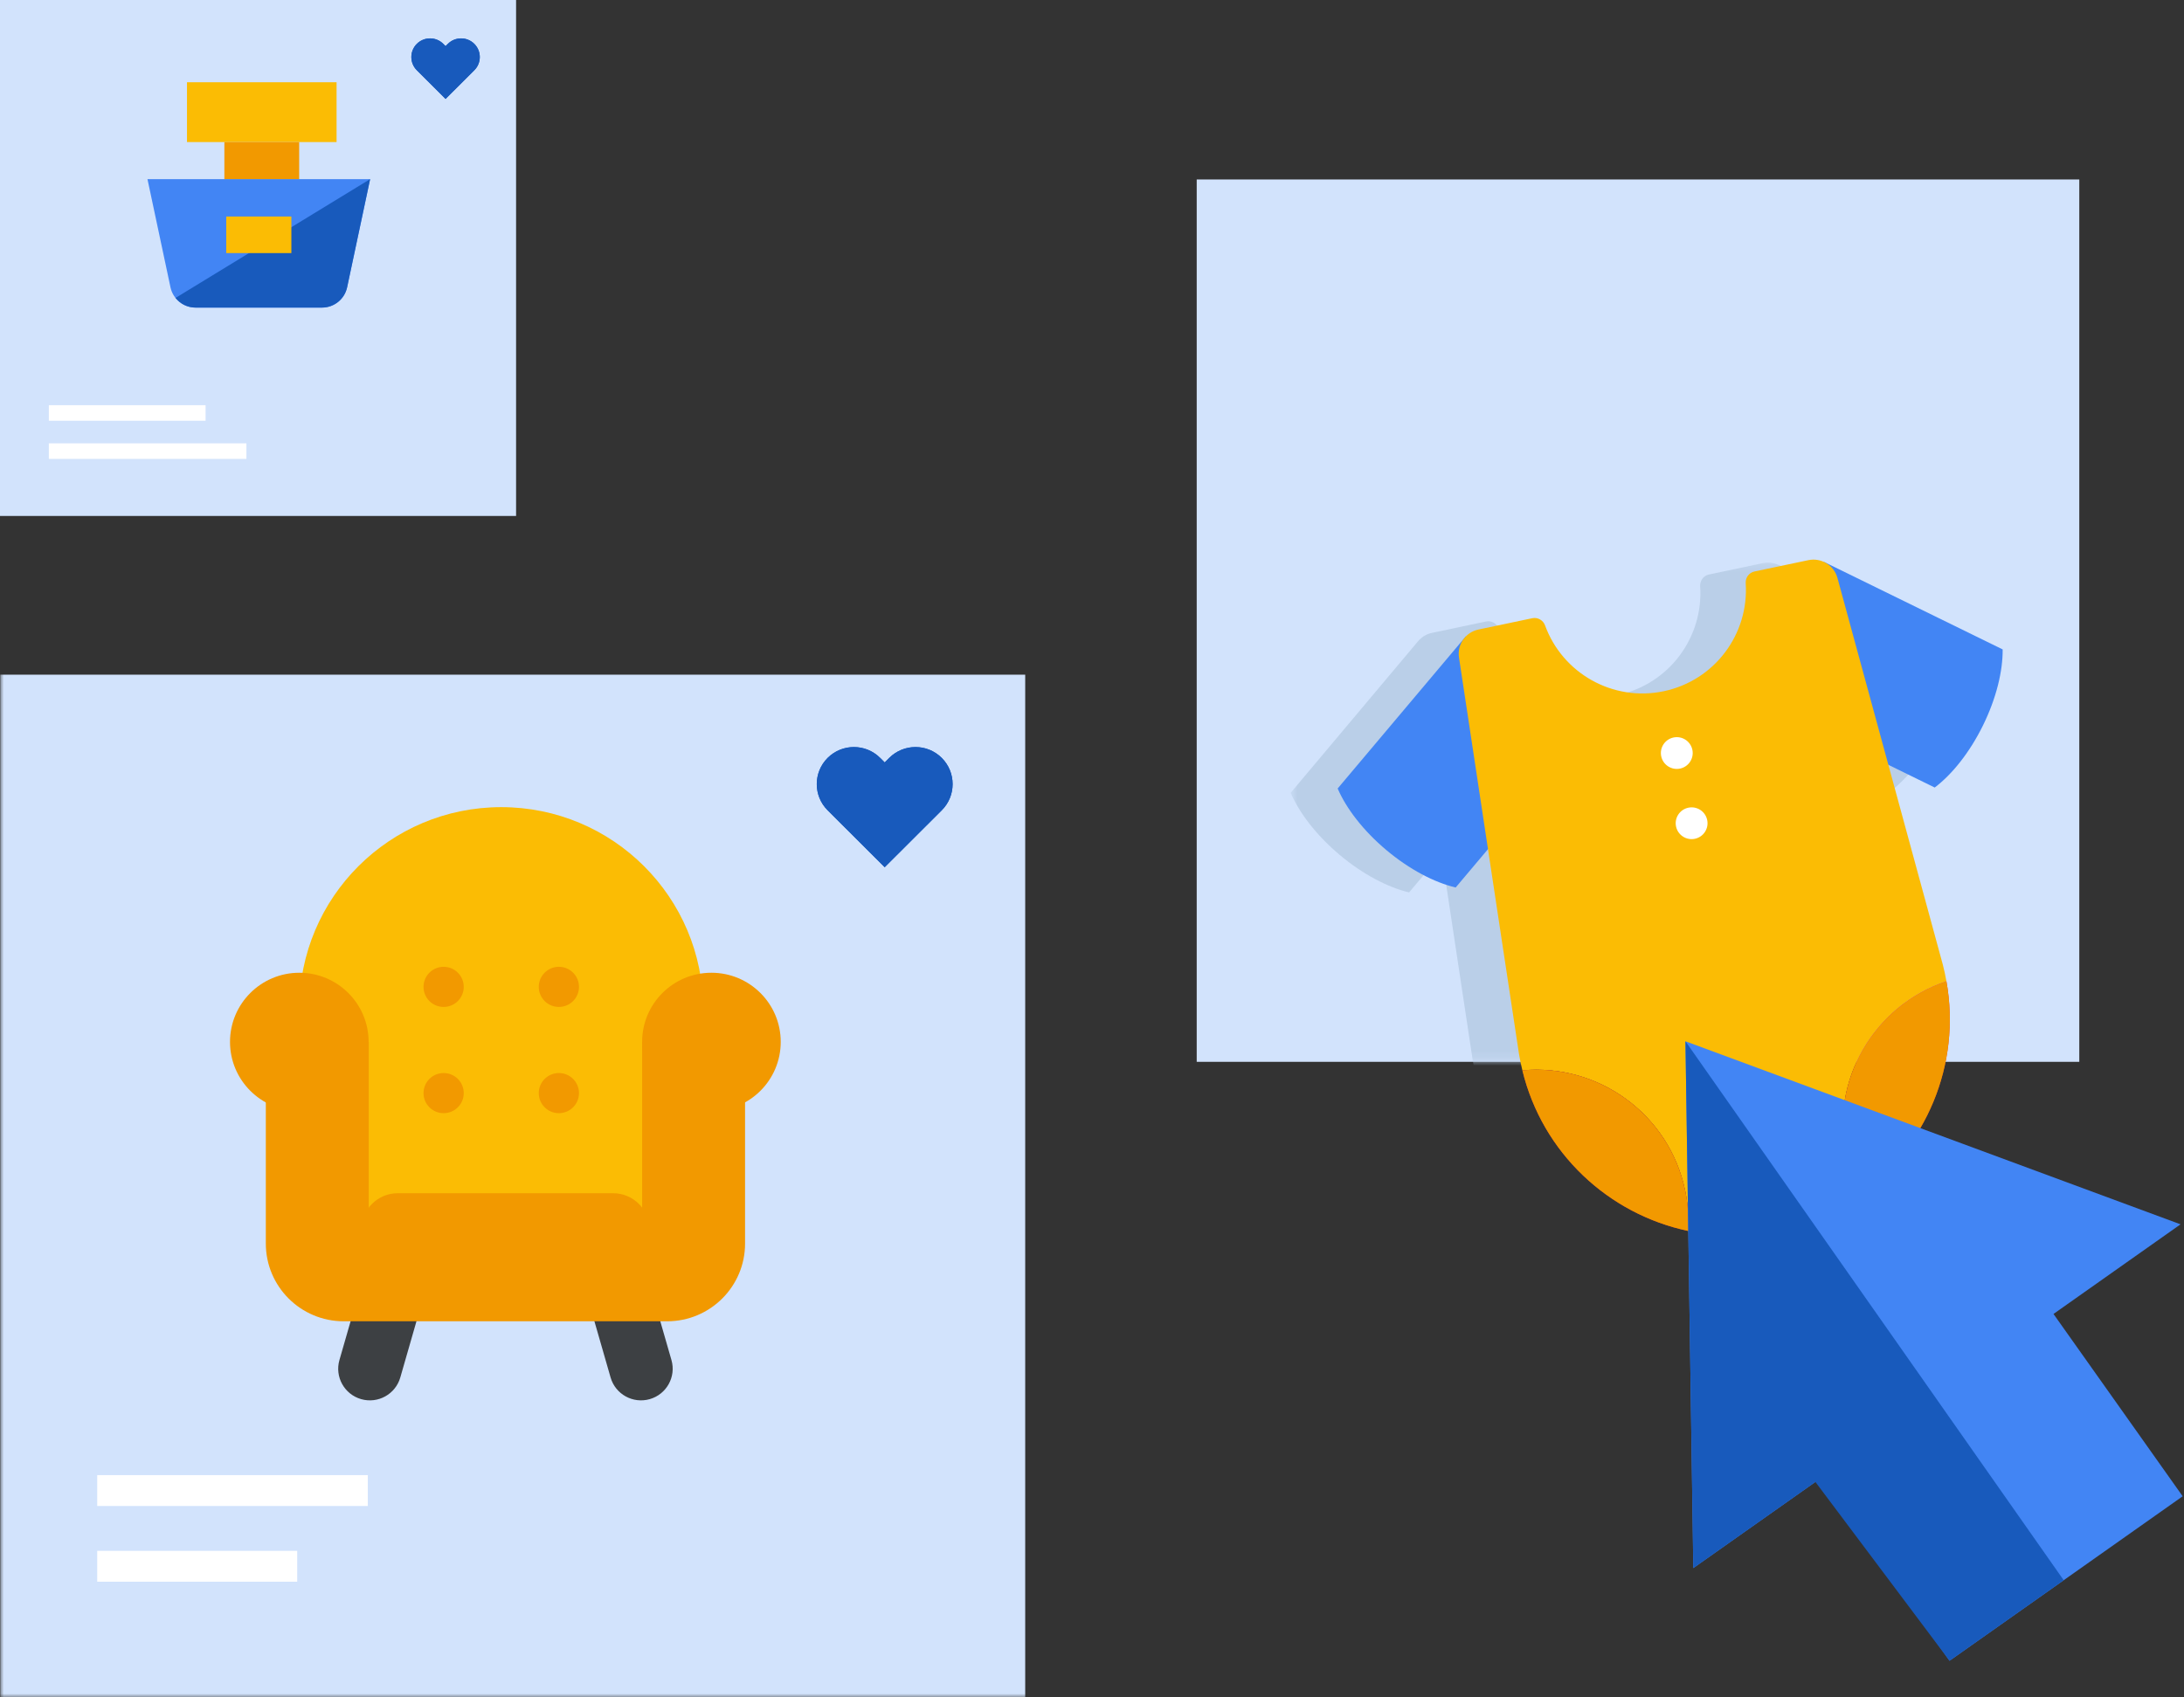
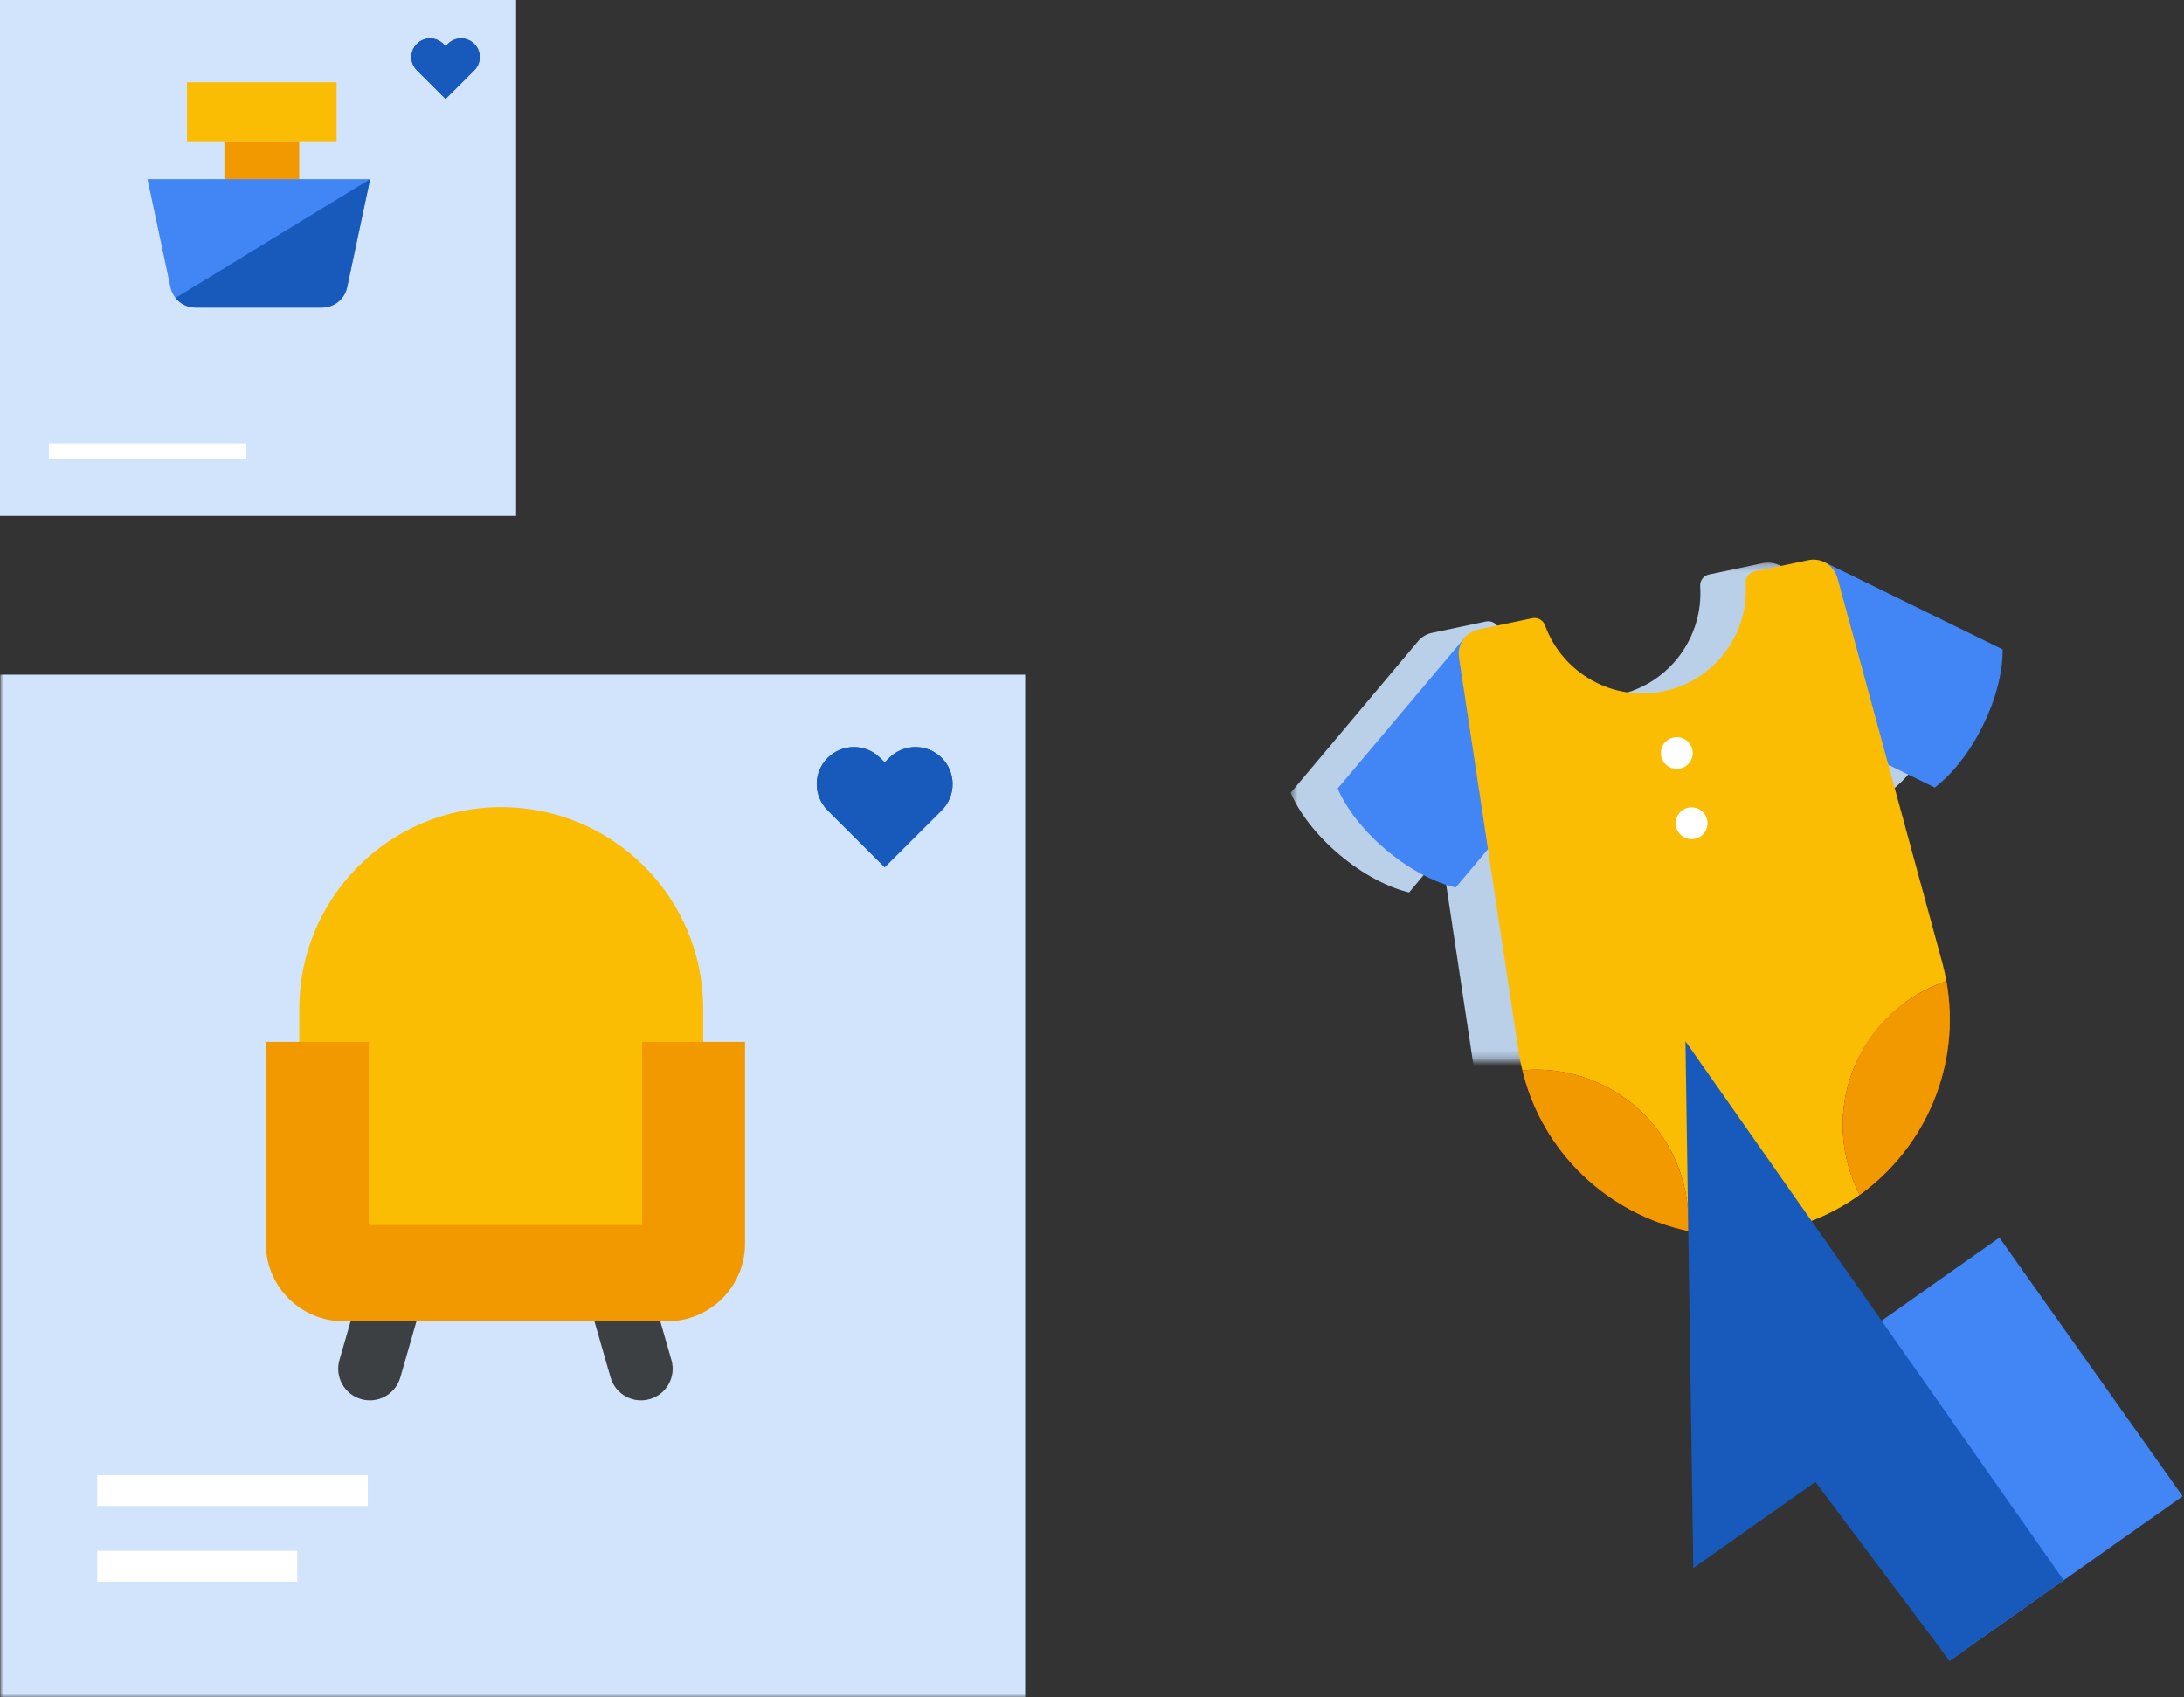
<svg xmlns="http://www.w3.org/2000/svg" xmlns:xlink="http://www.w3.org/1999/xlink" width="292" height="227" viewBox="0 0 292 227">
  <rect x="0" y="0" width="292" height="227" fill="#333333" stroke="none" />
  <defs>
    <polygon id="about-program-3-a" points="0 227 291.823 227 291.823 .257 0 .257" />
    <polygon id="about-program-3-c" points=".562 .234 89.79 .234 89.79 66.771 .562 66.771" />
    <polygon id="about-program-3-e" points="0 227 291.823 227 291.823 .257 0 .257" />
  </defs>
  <g fill="none" fill-rule="evenodd">
    <polygon fill="#D2E3FC" points="0 69 69 69 69 0 0 0" />
-     <polygon fill="#D2E3FC" points="160 142 278 142 278 24 160 24" />
    <polygon fill="#FBBC04" points="25 19 45 19 45 11 25 11" />
    <polygon fill="#D2E3FC" points="17 47 53 47 53 24 17 24" />
    <polygon fill="#F29900" points="30 24 40 24 40 19 30 19" />
    <path fill="#4285F4" d="M19.717,23.956 L22.792,38.421 C23.129,40.004 24.529,41.135 26.15,41.135 L43.052,41.135 C44.674,41.135 46.073,40.004 46.41,38.421 L49.485,23.956 L19.717,23.956 Z" />
    <path fill="#185ABC" d="M49.483,23.956 L23.468,39.844 C24.103,40.638 25.077,41.135 26.15,41.135 L43.053,41.135 C44.674,41.135 46.073,40.003 46.41,38.421 L49.485,23.956 L49.483,23.956 Z" />
    <mask id="about-program-3-b" fill="#fff">
      <use xlink:href="#about-program-3-a" />
    </mask>
-     <polygon fill="#FBBC04" points="30.247 33.847 38.956 33.847 38.956 28.954 30.247 28.954" mask="url(#about-program-3-b)" />
    <g transform="translate(172 75)">
      <mask id="about-program-3-d" fill="#fff">
        <use xlink:href="#about-program-3-c" />
      </mask>
      <path fill="#BACFE8" d="M87.146,22.543 C88.937,18.893 89.815,15.242 89.79,12.312 L81.103,8.046 L65.799,0.53 L65.789,0.548 C65.159,0.258 64.441,0.15 63.714,0.303 L56.49,1.827 C55.756,1.981 55.262,2.657 55.312,3.406 C55.766,10.212 51.176,16.489 44.313,17.937 C37.451,19.384 30.719,15.493 28.39,9.083 C28.133,8.377 27.409,7.959 26.675,8.114 L19.451,9.637 C18.786,9.777 18.211,10.11 17.766,10.562 L17.76,10.557 L6.789,23.614 L0.562,31.026 C1.72,33.716 3.996,36.702 7.107,39.318 C10.218,41.935 13.549,43.666 16.397,44.345 L20.732,39.184 L24.894,66.751 C25.015,67.495 25.172,68.224 25.347,68.944 C25.646,70.182 26.033,71.378 26.479,72.539 C26.646,72.973 26.828,73.399 27.014,73.822 C27.626,75.21 28.337,76.534 29.142,77.789 C32.597,83.168 37.722,87.256 43.667,89.426 C44.936,89.89 46.241,90.266 47.575,90.55 C51.421,91.367 55.5,91.417 59.607,90.55 C63.715,89.684 67.427,87.992 70.616,85.691 C75.316,82.299 78.875,77.58 80.874,72.211 C80.991,71.896 81.104,71.577 81.211,71.257 C82.065,68.695 82.568,65.999 82.678,63.238 C82.704,62.548 82.707,61.853 82.685,61.156 C82.639,59.762 82.493,58.356 82.24,56.947 C82.109,56.218 81.958,55.487 81.77,54.757 L74.454,27.838 L80.674,30.894 C83.005,29.122 85.355,26.193 87.146,22.543" mask="url(#about-program-3-d)" />
    </g>
    <path fill="#4285F4" d="M195.981 85.103L185.05 98.081 178.844 105.448C179.998 108.122 182.267 111.09 185.366 113.691 188.466 116.292 191.786 118.013 194.622 118.687L200.828 111.321 211.759 98.343 195.981 85.103zM259.1 82.607L243.85 75.136 234.767 93.605 250.017 101.077 258.672 105.317C260.995 103.556 263.337 100.645 265.121 97.017 266.906 93.389 267.781 89.759 267.755 86.848L259.1 82.607z" />
    <path fill="#FBBC04" d="M259.764,129.037 L245.665,77.287 C245.203,75.59 243.495,74.548 241.773,74.911 L234.575,76.425 C233.843,76.579 233.351,77.25 233.4,77.996 C233.853,84.759 229.279,91 222.441,92.438 C215.602,93.877 208.894,90.01 206.574,83.638 C206.318,82.937 205.596,82.521 204.864,82.675 L197.666,84.188 C195.943,84.551 194.803,86.191 195.066,87.929 L203.09,140.958 C203.211,141.697 203.368,142.422 203.541,143.138 C213.684,142.206 223.141,148.983 225.292,159.172 C225.679,161.005 225.799,162.831 225.69,164.614 C229.523,165.427 233.587,165.475 237.68,164.614 C241.773,163.754 245.472,162.072 248.65,159.784 C247.829,158.197 247.202,156.478 246.814,154.645 C244.663,144.456 250.576,134.446 260.232,131.213 C260.102,130.488 259.953,129.762 259.764,129.037" />
    <path fill="#EA4335" d="M260.232 131.213C250.576 134.446 244.663 144.456 246.815 154.645 247.201 156.478 247.829 158.197 248.65 159.784 257.465 153.439 262.251 142.417 260.232 131.213M203.541 143.138C206.225 154.202 215.059 162.358 225.69 164.614 225.8 162.831 225.679 161.005 225.292 159.172 223.14 148.983 213.684 142.206 203.541 143.138" />
    <path fill="#F29900" d="M246.814 154.645C247.201 156.478 247.829 158.197 248.65 159.784 257.465 153.438 262.251 142.417 260.232 131.213 250.576 134.446 244.663 144.456 246.814 154.645M203.541 143.138C206.224 154.202 215.059 162.358 225.69 164.613 225.8 162.83 225.679 161.005 225.292 159.173 223.141 148.983 213.684 142.206 203.541 143.138" />
    <path fill="#FFF" d="M222.105 101.143C222.347 102.29 223.475 103.025 224.625 102.783 225.774 102.541 226.51 101.415 226.268 100.267 226.025 99.12 224.897 98.385 223.747 98.627 222.598 98.869 221.862 99.996 222.105 101.143M224.087 110.531C224.329 111.678 225.458 112.413 226.607 112.171 227.757 111.929 228.493 110.803 228.25 109.655 228.008 108.508 226.879 107.773 225.73 108.015 224.58 108.257 223.844 109.384 224.087 110.531" />
-     <polygon fill="#4285F4" points="225.345 139.252 258.441 151.491 291.537 163.731 258.966 186.716 226.396 209.7 225.871 174.475" />
    <polygon fill="#4285F4" points="291.823 200.099 260.653 222.096 236.15 187.503 267.319 165.507" />
    <polygon fill="#185ABC" points="225.345 139.252 275.916 211.325 260.653 222.095 242.718 198.182 226.396 209.7" />
    <path fill="#185ABC" d="M59.879,5.864 L59.573,6.169 L59.268,5.864 C58.29,4.89 56.707,4.89 55.73,5.864 L55.73,5.864 C54.753,6.839 54.753,8.42 55.73,9.394 L59.573,13.231 L63.416,9.394 C64.393,8.42 64.393,6.839 63.416,5.864 C62.439,4.89 60.855,4.89 59.879,5.864" />
    <path fill="#185ABC" d="M59.879,5.864 L59.573,6.169 L59.268,5.864 C58.29,4.89 56.707,4.89 55.73,5.864 L55.73,5.864 C54.753,6.839 54.753,8.42 55.73,9.394 L59.573,13.231 L63.416,9.394 C64.393,8.42 64.393,6.839 63.416,5.864 C62.439,4.89 60.855,4.89 59.879,5.864" />
    <mask id="about-program-3-f" fill="#fff">
      <use xlink:href="#about-program-3-e" />
    </mask>
-     <polygon fill="#FFF" points="6.531 56.267 27.487 56.267 27.487 54.187 6.531 54.187" mask="url(#about-program-3-f)" />
    <polygon fill="#FFF" points="6.53 61.368 32.946 61.368 32.946 59.289 6.53 59.289" mask="url(#about-program-3-f)" />
    <polygon fill="#D2E3FC" points=".037 227 137.07 227 137.07 90.226 .037 90.226" mask="url(#about-program-3-f)" />
    <path fill="#185ABC" d="M118.89,101.355 L118.283,101.961 L117.676,101.355 C115.737,99.42 112.594,99.42 110.655,101.355 L110.655,101.355 C108.717,103.29 108.717,106.428 110.655,108.363 L118.283,115.976 L125.911,108.363 C127.849,106.428 127.849,103.29 125.911,101.355 L125.911,101.355 C123.972,99.42 120.828,99.42 118.89,101.355" mask="url(#about-program-3-f)" />
    <path fill="#185ABC" d="M118.89,101.355 L118.283,101.961 L117.676,101.355 C115.737,99.42 112.594,99.42 110.655,101.355 L110.655,101.355 C108.717,103.29 108.717,106.428 110.655,108.363 L118.283,115.976 L125.911,108.363 C127.849,106.428 127.849,103.29 125.911,101.355 L125.911,101.355 C123.972,99.42 120.828,99.42 118.89,101.355" mask="url(#about-program-3-f)" />
    <polygon fill="#FFF" points="13 201.398 49.177 201.398 49.177 197.27 13 197.27" mask="url(#about-program-3-f)" />
    <polygon fill="#FFF" points="12.999 211.525 39.739 211.525 39.739 207.396 12.999 207.396" mask="url(#about-program-3-f)" />
    <path fill="#3D4043" d="M89.773 181.881L87.377 173.556 79.241 175.888 81.636 184.213C82.281 186.456 84.626 187.752 86.873 187.108 89.12 186.464 90.418 184.124 89.773 181.881M45.382 181.881C44.737 184.124 46.035 186.464 48.282 187.108 50.529 187.752 52.874 186.456 53.519 184.213L55.914 175.888 47.778 173.556 45.382 181.881z" mask="url(#about-program-3-f)" />
    <path fill="#FBBC04" d="M67.017,107.94 L67.017,107.94 C52.106,107.94 40.018,120.005 40.018,134.888 L40.018,158.704 C40.018,163.077 43.569,166.62 47.948,166.62 L86.086,166.62 C90.466,166.62 94.016,163.077 94.016,158.704 L94.016,134.888 C94.016,120.005 81.929,107.94 67.017,107.94" mask="url(#about-program-3-f)" />
    <path fill="#F29900" d="M85.852,139.335 L85.852,163.822 L49.303,163.822 L49.303,139.335 L35.54,139.335 L35.54,166.3 C35.54,172.043 40.204,176.698 45.957,176.698 L89.197,176.698 C94.951,176.698 99.615,172.043 99.615,166.3 L99.615,139.335 L85.852,139.335 Z" mask="url(#about-program-3-f)" />
-     <path fill="#F29900" d="M85.852 139.335C85.852 144.443 90 148.583 95.118 148.583 100.235 148.583 104.384 144.443 104.384 139.335 104.384 134.227 100.235 130.087 95.118 130.087 90 130.087 85.852 134.227 85.852 139.335M30.752 139.335C30.752 144.443 34.901 148.583 40.018 148.583 45.136 148.583 49.284 144.443 49.284 139.335 49.284 134.227 45.136 130.087 40.018 130.087 34.901 130.087 30.752 134.227 30.752 139.335M81.976 159.572L53.179 159.572C50.493 159.572 48.316 161.745 48.316 164.426 48.316 167.106 50.493 169.279 53.179 169.279L81.976 169.279C84.662 169.279 86.839 167.106 86.839 164.426 86.839 161.745 84.662 159.572 81.976 159.572M72.033 131.976C72.033 133.459 73.237 134.66 74.722 134.66 76.207 134.66 77.411 133.459 77.411 131.976 77.411 130.494 76.207 129.292 74.722 129.292 73.237 129.292 72.033 130.494 72.033 131.976M56.624 131.976C56.624 133.459 57.828 134.66 59.313 134.66 60.798 134.66 62.002 133.459 62.002 131.976 62.002 130.494 60.798 129.292 59.313 129.292 57.828 129.292 56.624 130.494 56.624 131.976M72.033 146.183C72.033 147.665 73.237 148.867 74.722 148.867 76.207 148.867 77.411 147.665 77.411 146.183 77.411 144.701 76.207 143.499 74.722 143.499 73.237 143.499 72.033 144.701 72.033 146.183M56.624 146.183C56.624 147.665 57.828 148.867 59.313 148.867 60.798 148.867 62.002 147.665 62.002 146.183 62.002 144.701 60.798 143.499 59.313 143.499 57.828 143.499 56.624 144.701 56.624 146.183" mask="url(#about-program-3-f)" />
  </g>
</svg>